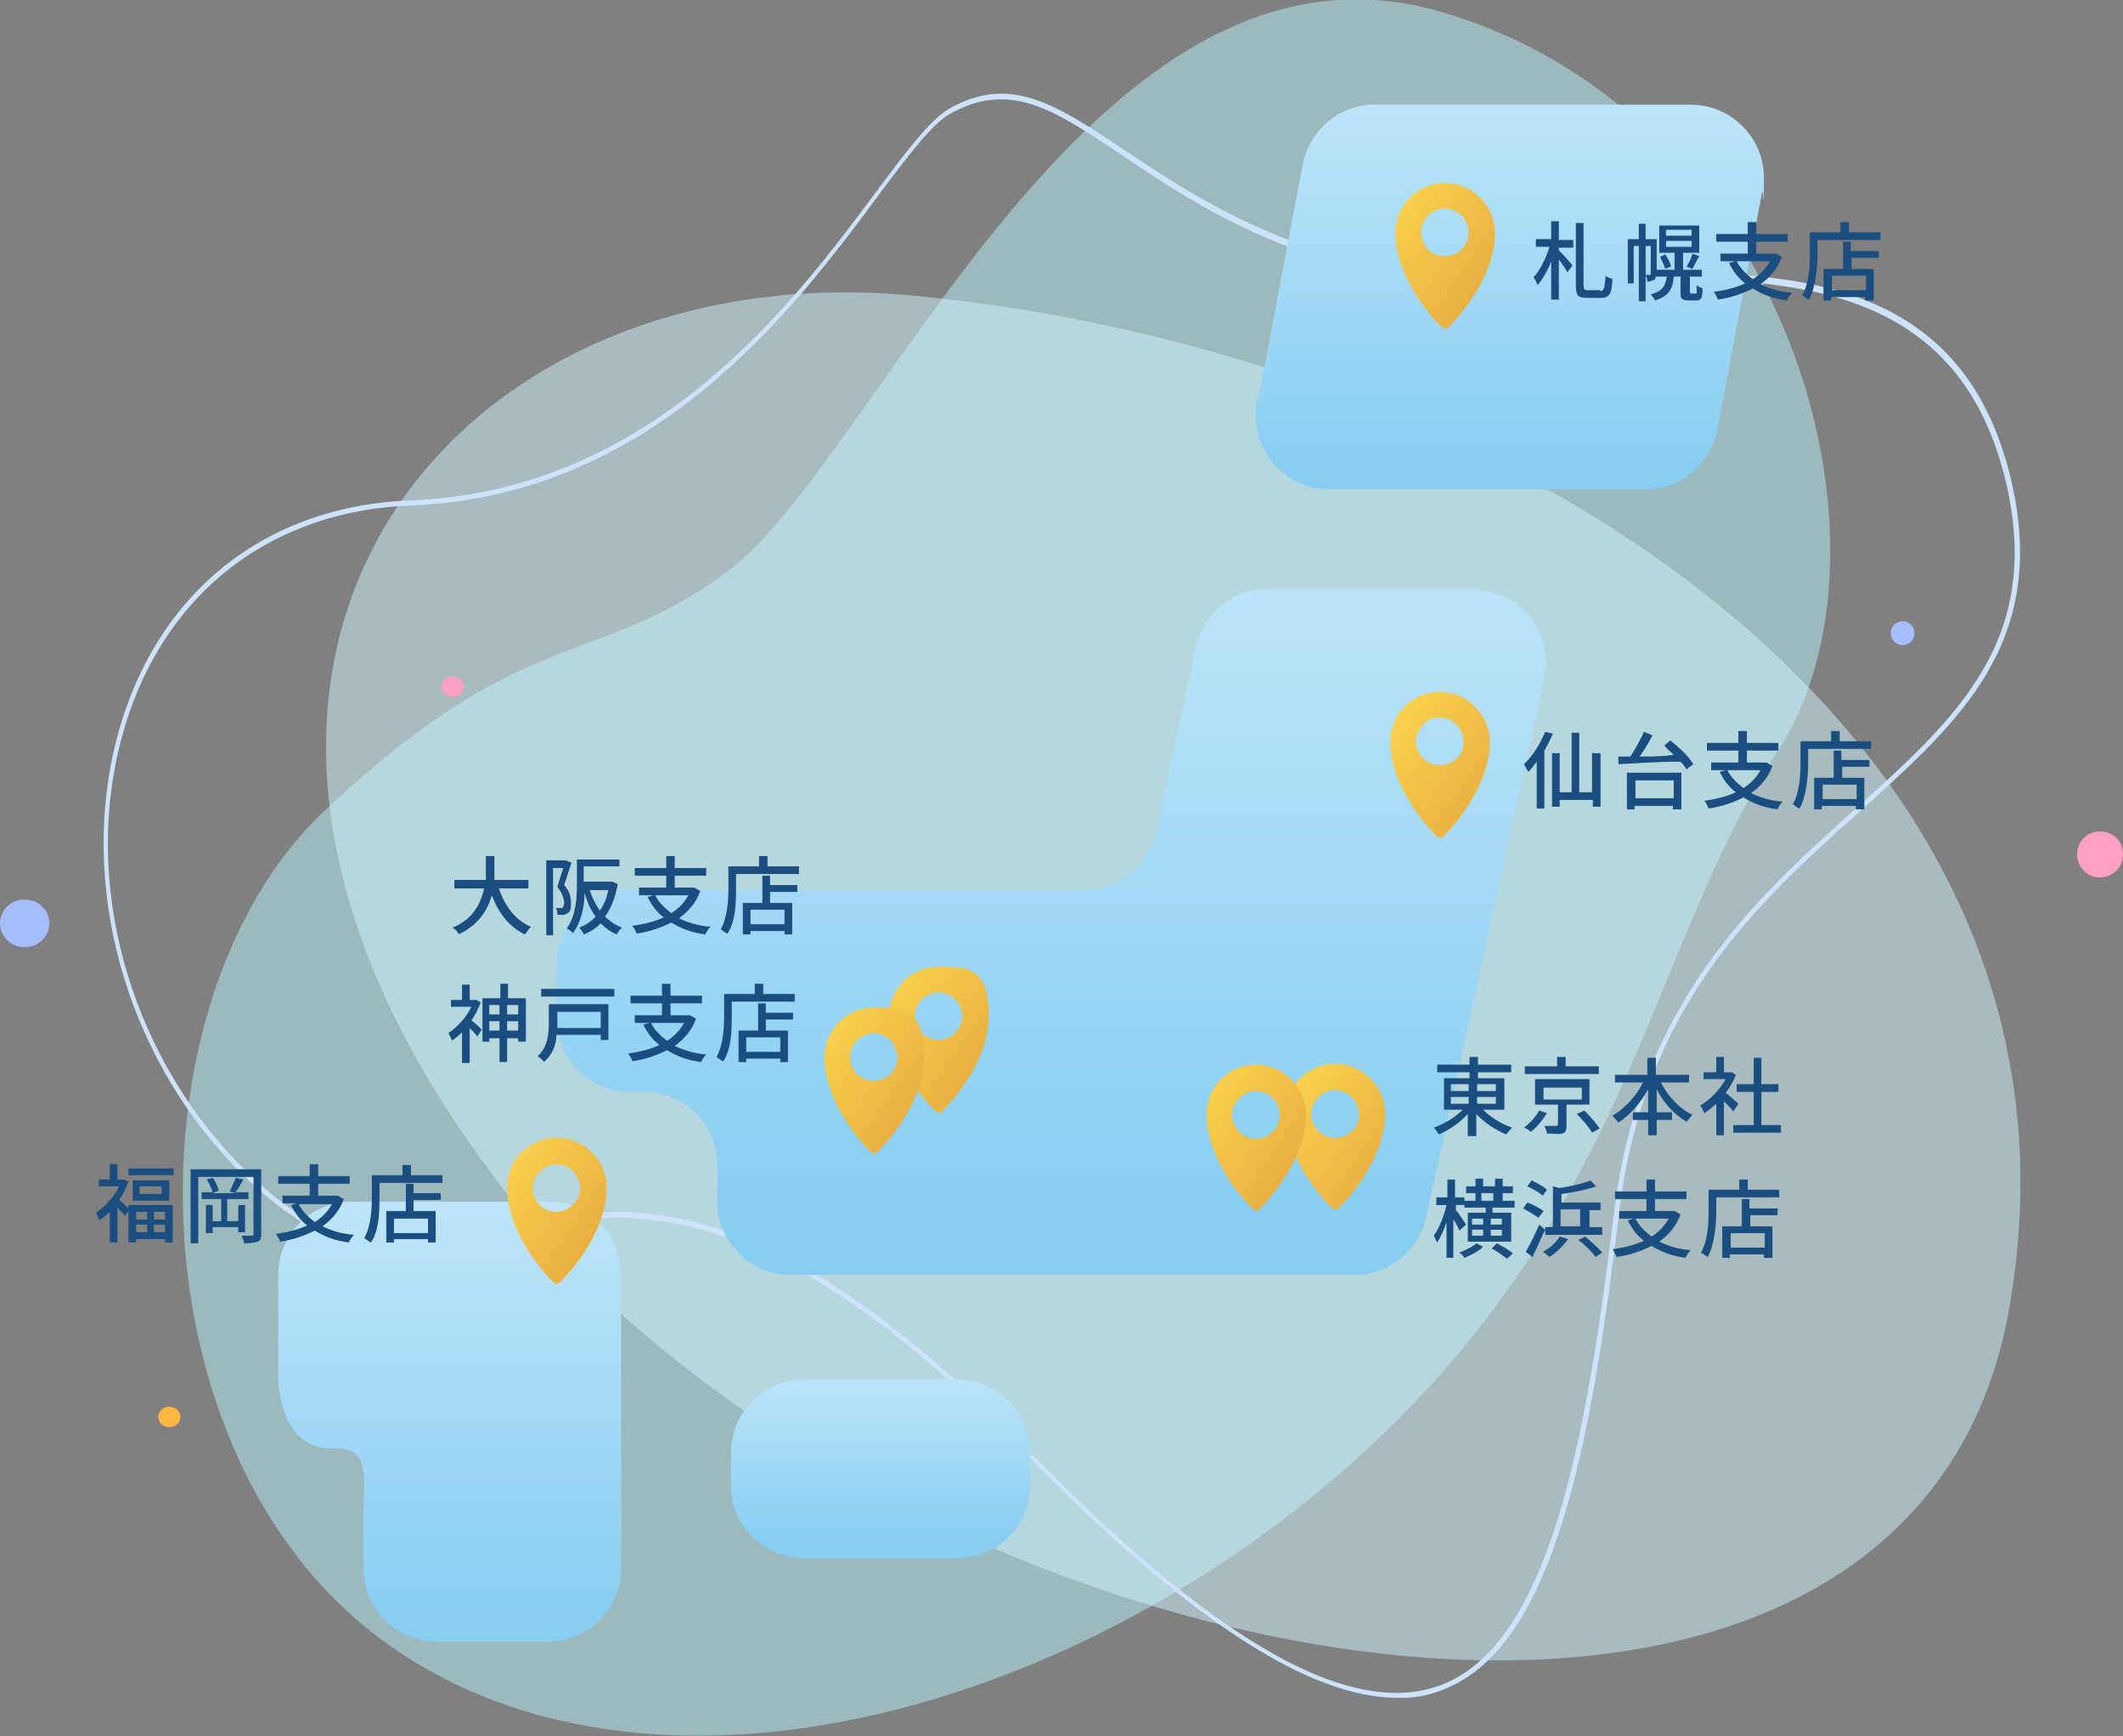
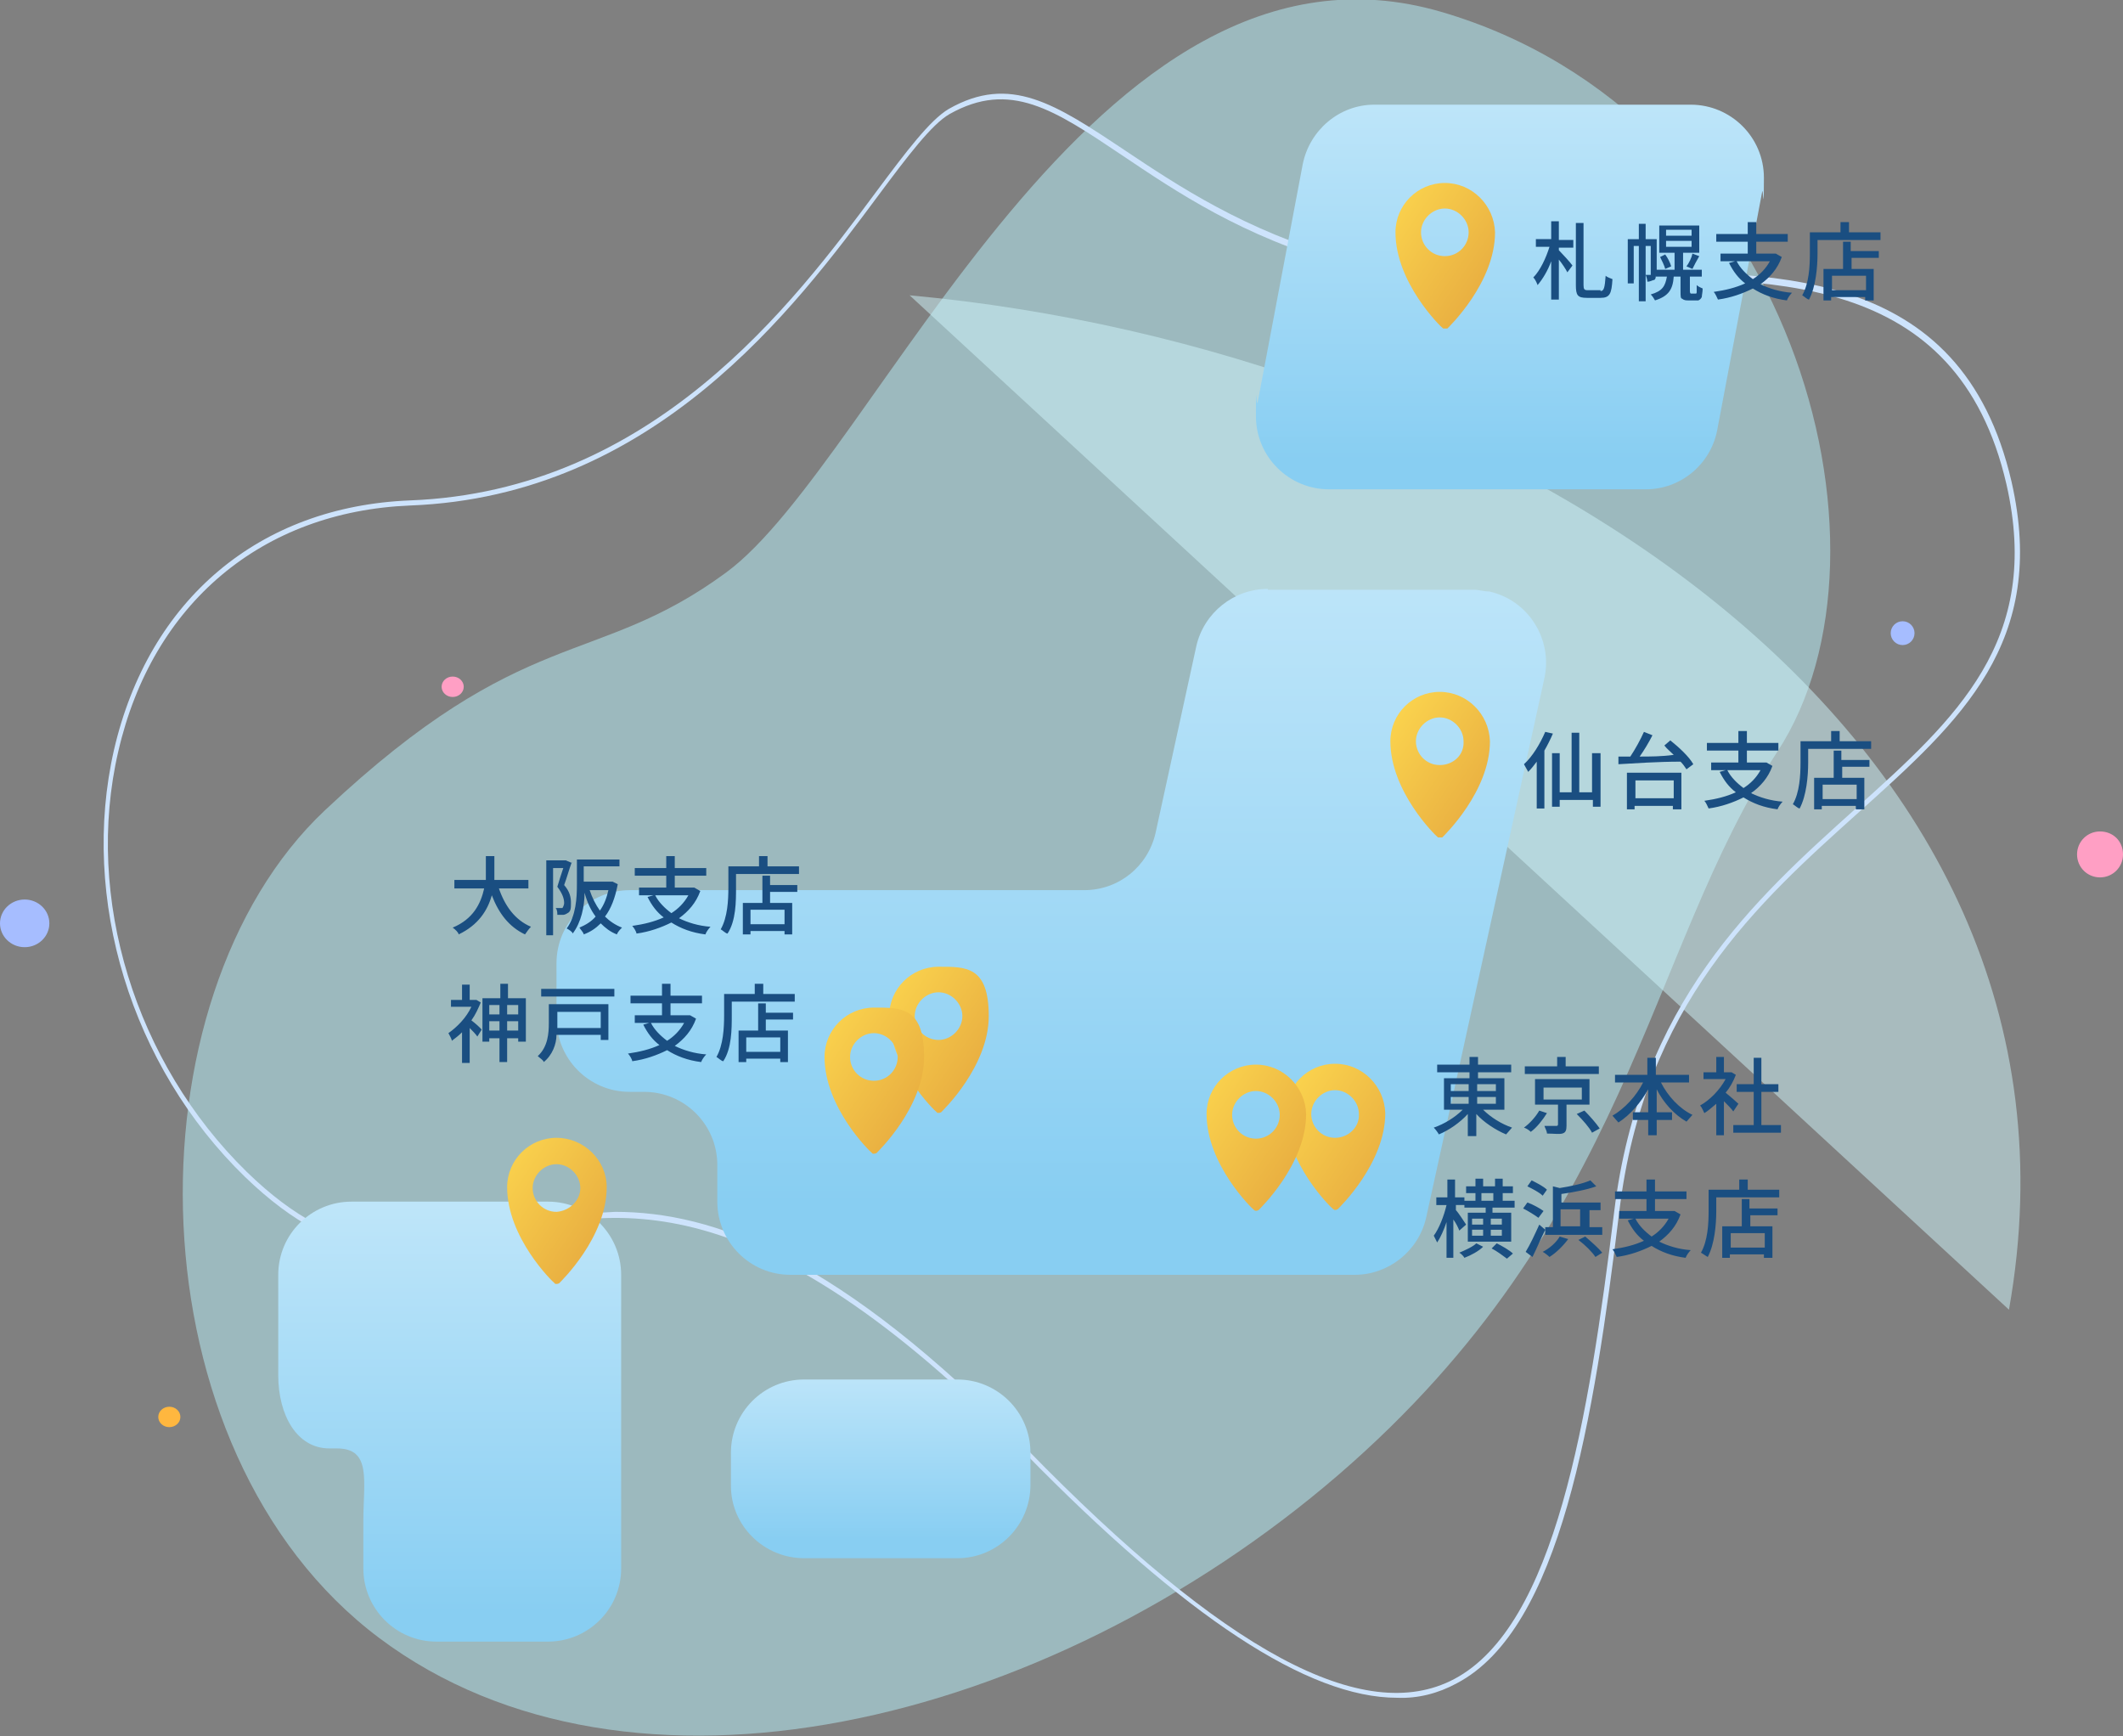
<svg xmlns="http://www.w3.org/2000/svg" id="_グループ_16984" version="1.1" viewBox="0 0 249.5 204">
  <rect x="0" y="0" width="249.5" height="204" fill="#808080" stroke="none" />
  <defs>
    <linearGradient id="_名称未設定グラデーション" x1="-772.5" x2="-772.5" y1="476.9" y2="475.9" data-name="名称未設定グラデーション" gradientTransform="matrix(35.1 0 0 -21.1 27217.3 10222.3)" gradientUnits="userSpaceOnUse">
      <stop offset="0" stop-color="#c2e7fa" />
      <stop offset="1" stop-color="#88cef2" />
    </linearGradient>
    <linearGradient id="_名称未設定グラデーション_2" x1="-775.7" x2="-775.7" y1="496.9" y2="495.9" data-name="名称未設定グラデーション 2" gradientTransform="matrix(40.2 0 0 -51.6 31236.9 25777.9)" gradientUnits="userSpaceOnUse">
      <stop offset="0" stop-color="#c2e7fa" />
      <stop offset="1" stop-color="#88cef2" />
    </linearGradient>
    <linearGradient id="_名称未設定グラデーション_3" x1="-787.4" x2="-787.4" y1="501.9" y2="500.9" data-name="名称未設定グラデーション 3" gradientTransform="matrix(116.2 0 0 -80.5 91622.6 40464)" gradientUnits="userSpaceOnUse">
      <stop offset="0" stop-color="#c2e7fa" />
      <stop offset="1" stop-color="#88cef2" />
    </linearGradient>
    <linearGradient id="_名称未設定グラデーション_4" x1="-781.3" x2="-781.3" y1="495" y2="494" data-name="名称未設定グラデーション 4" gradientTransform="matrix(59.7 0 0 -45.3 46822.8 22432.1)" gradientUnits="userSpaceOnUse">
      <stop offset="0" stop-color="#c2e7fa" />
      <stop offset="1" stop-color="#88cef2" />
    </linearGradient>
    <linearGradient id="_名称未設定グラデーション_5" x1="-696.5" x2="-695.5" y1="481.5" y2="480.5" data-name="名称未設定グラデーション 5" gradientTransform="matrix(11.6 0 0 -17.2 8244.5 8303.9)" gradientUnits="userSpaceOnUse">
      <stop offset="0" stop-color="#fad24d" />
      <stop offset="1" stop-color="#e3a33d" />
    </linearGradient>
    <linearGradient id="_名称未設定グラデーション_6" x1="-696.4" x2="-695.4" y1="481.5" y2="480.5" data-name="名称未設定グラデーション 6" gradientTransform="matrix(11.6 0 0 -17.2 8243.9 8363.7)" gradientUnits="userSpaceOnUse">
      <stop offset="0" stop-color="#fad24d" />
      <stop offset="1" stop-color="#e3a33d" />
    </linearGradient>
    <linearGradient id="_名称未設定グラデーション_8" x1="-696.4" x2="-695.4" y1="481.5" y2="480.5" data-name="名称未設定グラデーション 8" gradientTransform="matrix(11.6 0 0 -17.2 8231.6 8407.4)" gradientUnits="userSpaceOnUse">
      <stop offset="0" stop-color="#fad24d" />
      <stop offset="1" stop-color="#e3a33d" />
    </linearGradient>
    <linearGradient id="_名称未設定グラデーション_9" x1="-696.5" x2="-695.5" y1="481.5" y2="480.5" data-name="名称未設定グラデーション 9" gradientTransform="matrix(11.6 0 0 -17.2 8222.3 8407.5)" gradientUnits="userSpaceOnUse">
      <stop offset="0" stop-color="#fad24d" />
      <stop offset="1" stop-color="#e3a33d" />
    </linearGradient>
    <linearGradient id="_名称未設定グラデーション_10" x1="-696.5" x2="-695.5" y1="481.5" y2="480.5" data-name="名称未設定グラデーション 10" gradientTransform="matrix(11.6 0 0 -17.2 8184.9 8396)" gradientUnits="userSpaceOnUse">
      <stop offset="0" stop-color="#fad24d" />
      <stop offset="1" stop-color="#e3a33d" />
    </linearGradient>
    <linearGradient id="_名称未設定グラデーション_11" x1="-696.5" x2="-695.5" y1="481.5" y2="480.5" data-name="名称未設定グラデーション 11" gradientTransform="matrix(11.6 0 0 -17.2 8177.4 8400.8)" gradientUnits="userSpaceOnUse">
      <stop offset="0" stop-color="#fad24d" />
      <stop offset="1" stop-color="#e3a33d" />
    </linearGradient>
    <linearGradient id="_名称未設定グラデーション_12" x1="-696.5" x2="-695.5" y1="481.5" y2="480.5" data-name="名称未設定グラデーション 12" gradientTransform="matrix(11.6 0 0 -17.2 8140 8416.1)" gradientUnits="userSpaceOnUse">
      <stop offset="0" stop-color="#fad24d" />
      <stop offset="1" stop-color="#e3a33d" />
    </linearGradient>
    <style>.st6{isolation:isolate}.st10{fill:#a6bdff}.st15{fill:#1a4e81}.st18{fill:#ff9fc4}</style>
  </defs>
  <g id="_グループ_13306">
    <path id="_パス_44270" d="M85.3 67.3c17.8-13 43.1-77.9 84.1-65.9s55.1 63 39.5 86.9-17.2 55.3-51.6 85C122.8 203 74 214.5 44.6 192.5s-29.9-75.2-6.4-97.3 31.7-16.6 47.1-27.9" style="fill:#b8f2fd;isolation:isolate;opacity:.5" />
-     <path id="_パス_44271" d="M106.9 34.7c68.6 6.3 141.4 50.6 129.2 119.2s-134.2 43.5-178.7-16.5-4.2-107.6 49.5-102.7" style="isolation:isolate;opacity:.5;fill:#d1f6fd" />
+     <path id="_パス_44271" d="M106.9 34.7c68.6 6.3 141.4 50.6 129.2 119.2" style="isolation:isolate;opacity:.5;fill:#d1f6fd" />
    <g id="_グループ_13305">
      <path id="_パス_44272" d="M164.2 199.5c-10.5 0-24.9-9.5-43.7-28.7C88.4 138 71.8 142 58.4 145.2c-9.7 2.3-18 4.3-29.6-6.9-13.4-13-19.4-32.7-15.4-50.2 4.1-17.7 17.1-28.6 34.8-29.3 28.5-1.1 45-23.1 54.8-36.3 3.5-4.7 6.3-8.4 8.5-9.7 7.2-4.1 12.5-.6 20.6 4.8 6.3 4.2 14.2 9.5 25.9 12.8 8.4 2.4 18.7 2.1 28.6 1.8 21.6-.6 43.9-1.1 49.8 24.4 4.3 18.9-6 28.1-17.9 38.8-11.8 10.6-25.3 22.6-28.2 47-3 24.5-6.9 49-19.1 55.4-2.2 1.2-4.6 1.8-7 1.7m-91.9-57.1c11.5 0 26.3 5.2 48.4 27.9 23.2 23.8 39.6 32.6 50.2 27 11.9-6.3 15.8-30.6 18.8-54.9 3-24.6 16.5-36.7 28.4-47.4 11.8-10.6 21.9-19.7 17.7-38.1-5.8-25.1-27.9-24.5-49.3-23.9-10 .3-20.3.5-28.7-1.9-11.8-3.3-19.6-8.6-26-12.9-7.9-5.3-13.1-8.8-20.2-4.8v-.3.3c-2.1 1.2-4.9 4.9-8.4 9.6-9.8 13.2-26.3 35.3-55 36.4-17.4.7-30.3 11.5-34.3 28.9-4 17.2 2 36.6 15.1 49.4 11.4 11.1 19.7 9.1 29.3 6.8 4.6-1.2 9.3-1.9 14-2.1" style="fill:#cde3fc" />
    </g>
    <ellipse id="_楕円形_695" cx="2.9" cy="108.5" class="st10" rx="2.9" ry="2.8" />
    <ellipse id="_楕円形_696" cx="53.2" cy="80.7" class="st18" rx="1.3" ry="1.2" />
    <ellipse id="_楕円形_697" cx="19.9" cy="166.5" rx="1.3" ry="1.2" style="fill:#ffb73f" />
  </g>
  <g id="_グループ_13304">
    <path id="_パス_44254" d="M121.1 174.5c0 4.7-3.8 8.6-8.6 8.6h-18c-4.7 0-8.6-3.8-8.6-8.5v-3.9c0-4.7 3.8-8.6 8.6-8.6h18c4.7 0 8.6 3.8 8.6 8.6z" style="fill:url(#_名称未設定グラデーション)" />
    <path id="_パス_44255" d="M42.8 141.2h-1.5c-4.7 0-8.6 3.8-8.6 8.6v11.8c0 4.7 2.2 8.6 6 8.6h.9c4.1 0 3.1 3.8 3.1 8.6v5.5c0 4.7 3.8 8.6 8.6 8.6h13.1c4.7 0 8.6-3.8 8.6-8.6v-34.5c0-4.7-3.8-8.6-8.6-8.6z" style="fill:url(#_名称未設定グラデーション_2)" />
    <path id="_パス_44256" d="M149 69.2c-4 0-7.5 2.8-8.4 6.7l-4.8 22c-.9 3.9-4.3 6.7-8.4 6.7H74c-4.7 0-8.6 3.8-8.6 8.6v6.5c0 4.7 3.8 8.6 8.6 8.6h1.7c4.7 0 8.6 3.8 8.6 8.6v4.3c0 4.7 3.8 8.6 8.6 8.6h66.3c4 0 7.5-2.8 8.4-6.7l13.9-63.4c1-4.6-1.9-9.2-6.5-10.2-.6 0-1.2-.2-1.8-.2H149Z" style="fill:url(#_名称未設定グラデーション_3)" />
    <path id="_パス_44257" d="M201.8 50.6c-.8 4-4.3 6.9-8.4 6.9h-37.2c-4.7 0-8.6-3.8-8.6-8.6s0-1.1.2-1.6l5.3-28c.8-4 4.3-7 8.4-7h37.2c4.7 0 8.6 3.8 8.6 8.6s-.1 1.1-.2 1.6z" style="fill:url(#_名称未設定グラデーション_4)" />
    <circle id="_楕円形_698" cx="223.6" cy="74.4" r="1.4" class="st10" />
    <path id="_パス_44882" d="M249.5 100.4c0 1.5-1.2 2.7-2.7 2.7s-2.7-1.2-2.7-2.7 1.2-2.7 2.7-2.7 2.7 1.1 2.7 2.7" class="st18" />
  </g>
  <path id="_パス_44258" d="M169.8 21.5c-3.2 0-5.8 2.6-5.8 5.8 0 5.9 5.3 11.1 5.6 11.3h.5c.2-.2 5.6-5.4 5.6-11.3-.1-3.2-2.7-5.8-5.9-5.8m0 8.6c-1.6 0-2.8-1.3-2.8-2.8s1.3-2.8 2.8-2.8 2.8 1.3 2.8 2.8-1.2 2.8-2.8 2.8" style="fill:url(#_名称未設定グラデーション_5)" />
  <path id="_パス_44387" d="M169.2 81.3c-3.2 0-5.8 2.6-5.8 5.8 0 5.9 5.3 11.1 5.6 11.3h.5c.2-.2 5.6-5.4 5.6-11.3-.1-3.2-2.7-5.8-5.9-5.8m0 8.6c-1.6 0-2.8-1.3-2.8-2.8s1.3-2.8 2.8-2.8 2.8 1.3 2.8 2.8c.1 1.6-1.2 2.8-2.8 2.8" style="fill:url(#_名称未設定グラデーション_6)" />
  <path id="_パス_44391" d="M156.9 125c-3.2 0-5.8 2.6-5.8 5.8 0 5.9 5.3 11.1 5.6 11.3.1.1.3.1.5 0 .2-.2 5.6-5.4 5.6-11.3-.1-3.2-2.7-5.8-5.9-5.8m0 8.7c-1.6 0-2.8-1.3-2.8-2.8s1.3-2.8 2.8-2.8 2.8 1.3 2.8 2.8c.1 1.5-1.2 2.8-2.8 2.8" style="fill:url(#_名称未設定グラデーション_8)" />
  <path id="_パス_44392" d="M147.6 125.1c-3.2 0-5.8 2.6-5.8 5.8 0 5.9 5.3 11.1 5.6 11.3.1.1.3.1.5 0 .2-.2 5.6-5.4 5.6-11.3-.1-3.2-2.7-5.8-5.9-5.8m0 8.7c-1.6 0-2.8-1.3-2.8-2.8s1.3-2.8 2.8-2.8 2.8 1.3 2.8 2.8-1.2 2.8-2.8 2.8" style="fill:url(#_名称未設定グラデーション_9)" />
  <path id="_パス_44397" d="M110.3 113.6c-3.2 0-5.8 2.6-5.8 5.8 0 5.9 5.3 11.1 5.6 11.3 0 .1.3.1.5 0 .2-.2 5.6-5.4 5.6-11.3s-2.7-5.8-5.9-5.8m0 8.6c-1.6 0-2.8-1.3-2.8-2.8s1.3-2.8 2.8-2.8 2.8 1.3 2.8 2.8-1.3 2.8-2.8 2.8" style="fill:url(#_名称未設定グラデーション_10)" />
  <path id="_パス_48247" d="M102.7 118.4c-3.2 0-5.8 2.6-5.8 5.8 0 5.9 5.3 11.1 5.6 11.3 0 .1.3.1.5 0 .2-.2 5.6-5.4 5.6-11.3s-2.7-5.8-5.9-5.8m0 8.6c-1.6 0-2.8-1.3-2.8-2.8s1.3-2.8 2.8-2.8 2.8 1.3 2.8 2.8-1.2 2.8-2.8 2.8" style="fill:url(#_名称未設定グラデーション_11)" />
  <path id="_パス_44395" d="M65.4 133.7c-3.2 0-5.8 2.6-5.8 5.8 0 5.9 5.3 11.1 5.6 11.3 0 .1.3.1.5 0 .2-.2 5.6-5.4 5.6-11.3 0-3.2-2.7-5.8-5.9-5.8m0 8.7c-1.6 0-2.8-1.3-2.8-2.8s1.3-2.8 2.8-2.8 2.8 1.3 2.8 2.8-1.3 2.7-2.8 2.8" style="fill:url(#_名称未設定グラデーション_12)" />
  <g class="st6">
    <path d="M183.2 28.2h1.7v.9h-1.7v.3c.4.4 1.4 1.5 1.6 1.8l-.6.8c-.2-.4-.6-1-1-1.5v4.7h-.9v-4.5c-.4 1.1-1 2.1-1.6 2.8-.1-.3-.3-.7-.5-.9.8-.8 1.5-2.3 1.9-3.6h-1.6v-.9h1.8V26h.9zm4.9 6c.4 0 .5-.4.6-1.8.2.2.6.3.8.4-.1 1.7-.3 2.2-1.4 2.2h-1.6c-1.1 0-1.3-.3-1.3-1.5v-7.3h.9v7.3c0 .5.1.6.5.6h1.5Zm6.5-2c0 .3 0 .6-.2.7-.2 0-.4.2-.8.2 0-.2-.1-.6-.2-.8h.6v-3.4h-.6v6.5h-.8v-6.5h-.6v4.4h-.7v-5.2h1.3v-1.8h.8v1.8h1.3v4.2h-.1Zm4.5 2.3h.2q.1 0 .1-.2v-.8c.2.2.5.3.7.4 0 .4-.1.8-.1 1-.1.2-.2.3-.4.4h-1.2c-.2 0-.5 0-.7-.2-.2 0-.2-.3-.2-.9v-1.7h-.8c-.1 1.5-.6 2.3-2.2 2.8-.1-.2-.3-.5-.5-.7 1.4-.4 1.7-1 1.9-2.1h-1.3v-.8h2.2v-2H195v-3.2h4.7v3.2h-1.9v2h2.2v.8h-1.4v1.7c0 .1 0 .2.1.3zm-3.4-4.6c.3.4.6 1 .7 1.4l-.7.3c-.1-.4-.4-1-.6-1.4zm.1-2.2h3V27h-3zm0 1.3h3v-.7h-3zm2.4 2.3c.3-.4.6-1 .7-1.5l.8.3c-.3.5-.6 1.1-.8 1.5zm11.2-1.1c-.5 1.4-1.4 2.4-2.5 3.2 1 .5 2.3.9 3.7 1-.2.2-.5.6-.6.9-1.6-.2-2.9-.7-4-1.4-1.2.6-2.6 1.1-4.1 1.3-.1-.2-.3-.7-.5-.9 1.4-.2 2.6-.5 3.7-1-.8-.6-1.4-1.4-1.9-2.4l.7-.2h-1.7v-.9h3.2v-1.4h-3.7v-.9h3.7v-1.4h1v1.4h3.7v.9h-3.7v1.4h2.3zm-5.3.5c.4.8 1.1 1.5 1.9 2.1.8-.5 1.5-1.2 2-2.1zm16.9-3.4v.9h-7.4v1.6c0 1.6-.2 3.9-1 5.4-.2 0-.6-.4-.8-.5.8-1.4.9-3.4.9-4.9v-2.5h3.6v-1.2h1v1.2zm-3.4 2.2h3.2v.8h-3.2v1.3h2.6v3.7h-1v-.4h-4v.4h-.9v-3.7h2.3v-3.2h.9v1.1Zm1.7 2.9h-4v1.7h4z" class="st15" />
  </g>
  <g class="st6">
    <path d="M182.5 86.2c-.3.7-.6 1.3-1 2V95h-.9v-5.5c-.3.4-.6.8-1 1.2-.1-.2-.4-.7-.5-.9 1-.9 1.9-2.4 2.5-3.8zm5.6 2.3v6.3h-.9V94h-3.9v.8h-.9v-6.3h.9v4.6h1.4v-7h.9v7h1.5v-4.6zm8.2-1.5c1 .8 2.2 1.9 2.7 2.8l-.8.6c-.2-.3-.4-.6-.7-.9-2.7 0-5.5.2-7.3.3v-.9h1.4c.6-.9 1.2-2 1.6-2.9l1 .4c-.4.8-1 1.8-1.5 2.5 1.2 0 2.6 0 4-.2-.4-.4-.8-.7-1.1-1.1zm-5.1 3.8h6.4v4.3h-1v-.4h-4.5v.4h-.9zm1 .9v2.1h4.5v-2.1zm16.1-1.7c-.5 1.4-1.4 2.4-2.5 3.2 1 .5 2.3.9 3.7 1-.2.2-.5.6-.6.9-1.6-.2-2.9-.7-4-1.4-1.2.6-2.6 1.1-4.1 1.3-.1-.2-.3-.7-.5-.9 1.4-.2 2.6-.5 3.7-1-.8-.6-1.4-1.4-1.9-2.4l.7-.2h-1.7v-.9h3.2v-1.4h-3.7v-.9h3.7v-1.4h1v1.4h3.7v.9h-3.7v1.4h2.3zm-5.3.5c.4.8 1.1 1.5 1.9 2.1.8-.5 1.5-1.2 2-2.1zm16.9-3.4v.9h-7.4v1.6c0 1.6-.2 3.9-1 5.4-.2 0-.6-.4-.8-.5.8-1.4.9-3.4.9-4.9v-2.5h3.6v-1.2h1v1.2zm-3.4 2.2h3.2v.8h-3.2v1.3h2.6v3.7h-1v-.4h-4v.4h-.9v-3.7h2.3v-3.2h.9v1.1Zm1.7 2.9h-4v1.7h4z" class="st15" />
  </g>
  <g class="st6">
    <path d="M171.5 144.6c-.1-.3-.4-.9-.7-1.3v4.5h-.8v-4.2c-.3.9-.7 1.8-1.1 2.4l-.4-.8c.6-.8 1.2-2.3 1.5-3.6h-1.2v-.9h1.3v-2.1h.9v2.1h1.1v.4h1.3v-.9h-1.1v-.8h1.1v-.9h.9v.9h1.4v-.9h.9v.9h1.2v.8h-1.2v.9h1.4v.8h-2.6v.6h2.2v3.4h-5.1v-3.4h2.1v-.6h-2.5v-.3h-1v.6c.3.3 1 1.4 1.2 1.7zm2.8 1.9c-.5.5-1.4 1-2.2 1.3-.1-.2-.4-.5-.6-.6.7-.3 1.6-.7 2-1.1zm-1.3-2.6h1.3v-.7H173zm0 1.3h1.3v-.7H173zm1.1-4.1h1.4v-.9h-1.4zm1.1 2.1v.7h1.3v-.7zm1.3 1.3h-1.3v.7h1.3zm-.6 1.6c.6.3 1.5.8 1.9 1.2l-.7.6c-.4-.3-1.2-.9-1.8-1.2zm4.9-3c-.4-.3-1.2-.8-1.8-1.1l.5-.7c.6.2 1.5.7 1.9 1zm.8 1.4c-.5 1-1 2.2-1.5 3.2l-.8-.6c.5-.8 1.1-2.1 1.6-3.2zv-.3h.9v-4.8l.8.2c1.3-.2 2.7-.5 3.6-.9l.7.7c-1.1.4-2.7.7-4.1.9v1h4.6v.9h-1.3v2h1.5v.9h-6.7zm-.3-4c-.4-.4-1.2-.8-1.8-1.1l.5-.7c.6.3 1.4.7 1.8 1.1zm3 5.1c-.6.8-1.4 1.6-2.2 2.1-.2-.2-.6-.5-.8-.6.8-.4 1.6-1.1 2-1.8zm-.9-1.5h2.3v-2h-2.3zm2.9 1.2c.7.6 1.6 1.4 2 1.9l-.8.5c-.4-.6-1.2-1.4-2-2zm11.2-2.6c-.5 1.4-1.4 2.4-2.5 3.2 1 .5 2.3.9 3.7 1-.2.2-.5.6-.6.9-1.6-.2-2.9-.7-4-1.4-1.2.6-2.6 1.1-4.1 1.3-.1-.2-.3-.7-.5-.9 1.4-.2 2.6-.5 3.7-1-.8-.6-1.4-1.4-1.9-2.4l.7-.2h-1.7v-.9h3.2v-1.4h-3.7v-.9h3.7v-1.4h1v1.4h3.7v.9h-3.7v1.4h2.3zm-5.3.5c.4.8 1.1 1.5 1.9 2.1.8-.5 1.5-1.2 2-2.1zm16.9-3.4v.9h-7.4v1.6c0 1.6-.2 3.9-1 5.4-.2-.1-.6-.4-.8-.5.8-1.4.9-3.4.9-4.9v-2.5h3.6v-1.2h1v1.2zm-3.4 2.2h3.2v.8h-3.2v1.3h2.6v3.7h-1v-.4h-4v.4h-.9v-3.7h2.3v-3.2h.9v1.1Zm1.7 2.9h-4v1.7h4z" class="st15" />
  </g>
  <g class="st6">
    <path d="M174.3 130.4c.9.9 2.2 1.7 3.4 2.1-.2.2-.5.6-.7.8-1.2-.5-2.6-1.4-3.5-2.4v2.6h-1v-2.6c-.9 1-2.2 1.9-3.4 2.4-.1-.2-.4-.6-.6-.8 1.2-.4 2.5-1.2 3.4-2.1h-2.2v-3.7h3v-.7h-3.8v-.9h3.8v-.9h1v.9h3.9v.9h-3.9v.7h3.1v3.7zm-3.8-2.2h2.1v-.8h-2.1zm0 1.5h2.1v-.8h-2.1zm3.1-2.3v.8h2.2v-.8zm2.2 1.5h-2.2v.8h2.2zm6 1.9c-.5.8-1.2 1.7-1.9 2.2-.2-.2-.5-.4-.8-.5.7-.5 1.4-1.3 1.8-2zm6.1-4.6h-8.7v-.9h3.8v-1.1h1v1.1h3.9zm-3.8 3.8v2.3c0 .5-.1.8-.5.9s-1 0-1.8 0c0-.3-.2-.6-.3-.9h1.4c.1 0 .2 0 .2-.2v-2.3h-2.7v-3h6.4v3h-2.7zm-2.7-.8h4.5v-1.4h-4.5zm4.8 1.3c.6.6 1.4 1.5 1.8 2.1l-.9.5c-.3-.6-1.1-1.5-1.8-2.2zm9-3.3c.8 1.6 2.2 3.1 3.7 3.8-.2.2-.5.6-.7.8-1.4-.8-2.7-2.2-3.5-3.8v2.7h1.8v.9h-1.8v1.8h-1v-1.8h-1.8v-.9h1.8V128c-.9 1.6-2.1 3-3.5 3.9-.2-.2-.5-.6-.7-.8 1.4-.8 2.8-2.3 3.6-3.9h-3.3v-.9h3.8v-2h1v2h3.9v.9zm8.5 3.4c-.2-.3-.7-.8-1.1-1.2v4h-.9v-3.7c-.5.4-.9.8-1.4 1.1-.1-.2-.3-.7-.5-.9 1.1-.6 2.3-1.8 3-3.1h-2.6v-.8h1.5v-1.8h.9v1.8h.9l.5.3q-.45 1.2-1.2 2.1c.5.4 1.3 1.1 1.5 1.3zm5.6 1.6v.9h-5.6v-.9h2.4v-3.9h-2v-.9h2v-3.1h.9v3.1h2v.9h-2v3.9z" class="st15" />
  </g>
  <g class="st6">
    <path d="M56.5 117.8c-.3.7-.6 1.4-1.1 2.1.4.3 1.1.9 1.2 1.1l-.5.8c-.2-.3-.6-.7-.9-1v4.1h-.9v-3.6c-.4.4-.8.7-1.2 1 0-.2-.3-.7-.4-.9 1-.7 2.1-1.8 2.7-3.1H53v-.8h1.3v-1.8h.9v1.8h.8zm5.3-.5v5.1h-.9v-.4h-1.3v2.8h-.9V122h-1.2v.4h-.8v-5.1h2.1v-1.7h.9v1.7zm-4.3.8v1.1h1.2v-1.1zm1.2 3.1V120h-1.2v1.1h1.2Zm.9-3.1v1.1h1.3v-1.1zm1.3 3.1V120h-1.3v1.1h1.3Zm10.6 1h-.9v-.6h-5.2c0 1.1-.5 2.4-1.5 3.2 0-.2-.5-.5-.7-.7 1.2-1.1 1.3-2.7 1.3-3.9V118h7zm.7-6v.9h-8.6v-.9zm-6.7 2.7v1.9h5.1v-1.9zm16.3.8c-.5 1.4-1.4 2.4-2.5 3.2 1 .5 2.3.9 3.7 1-.2.2-.5.6-.6.9-1.6-.2-2.9-.7-4-1.4-1.2.6-2.6 1.1-4.1 1.3 0-.2-.3-.7-.5-.9 1.4-.2 2.6-.5 3.7-1-.8-.6-1.4-1.4-1.9-2.4l.7-.2h-1.7v-.9h3.2v-1.4h-3.7v-.9h3.7v-1.4h1v1.4h3.7v.9h-3.7v1.4h2.3zm-5.3.5c.4.8 1.1 1.5 1.9 2.1.8-.5 1.5-1.2 2-2.1zm16.9-3.4v.9H86v1.6c0 1.6 0 3.9-1 5.4-.2 0-.6-.4-.8-.5.8-1.4.9-3.4.9-4.9v-2.5h3.6v-1.2h1v1.2zM90 119h3.2v.8H90v1.3h2.6v3.7h-.9v-.4h-4v.4h-.9v-3.7h2.3v-3.2h.9zm1.7 2.9h-4v1.7h4z" class="st15" />
  </g>
  <g class="st6">
    <path d="M58.6 104.3c.7 2.1 1.9 3.8 3.8 4.6-.2.2-.5.6-.7.9-1.9-.9-3.1-2.5-3.9-4.6-.5 1.8-1.6 3.5-3.9 4.6 0-.2-.4-.6-.7-.8 2.4-1 3.3-2.8 3.7-4.6h-3.5v-1h3.7v-2.8h1v2.8h4v1h-3.5Zm8.6-3c-.3.8-.6 1.9-.9 2.7.7.8.8 1.5.8 2.1s0 1-.4 1.2c0 0-.3.2-.5.2h-.7c0-.2 0-.6-.2-.8h.8s.2-.3.2-.6c0-.5-.2-1.1-.8-1.9.2-.7.5-1.6.7-2.2H65v7.9h-.8v-8.8h2.3l.7.3Zm5.4 2.6c-.3 1.6-.8 2.9-1.5 3.8.5.5 1.2 1 2 1.3-.2.2-.5.5-.6.8-.8-.3-1.4-.8-1.9-1.3-.6.6-1.2 1-2 1.3 0-.2-.4-.6-.5-.8.7-.3 1.4-.7 1.9-1.3-.6-.8-1-1.7-1.3-2.8 0 1.6-.4 3.5-1.4 4.8 0-.2-.5-.5-.7-.6 1.1-1.5 1.2-3.6 1.2-5.2V101h5v.8h-4.2v1.8H72zm-3.3.7q.45 1.35 1.2 2.4c.5-.7.8-1.5 1-2.4zm13 .1c-.5 1.4-1.4 2.4-2.5 3.2 1 .5 2.3.9 3.7 1-.2.2-.5.6-.6.9-1.6-.2-2.9-.7-4-1.4-1.2.6-2.6 1.1-4.1 1.3 0-.2-.3-.7-.5-.9 1.4-.2 2.6-.5 3.7-1-.8-.6-1.4-1.4-1.9-2.4l.7-.2h-1.7v-.9h3.2v-1.4h-3.7v-.9h3.7v-1.4h1v1.4H83v.9h-3.7v1.4h2.3zm-5.3.5c.4.8 1.1 1.5 1.9 2.1.8-.5 1.5-1.2 2-2.1zm16.9-3.4v.9h-7.4v1.6c0 1.6 0 3.9-1 5.4-.2 0-.6-.4-.8-.5.8-1.4.9-3.4.9-4.9v-2.5h3.6v-1.2h1v1.2zm-3.4 2.2h3.2v.8h-3.2v1.3h2.6v3.7h-.9v-.4h-4v.4h-.9v-3.7h2.3v-3.2h.9zm1.7 2.9h-4v1.7h4z" class="st15" />
  </g>
  <g class="st6">
-     <path d="M15.1 141.6h5.2v4.4h-.9v-.4H16v.4h-.9v-3.7l-.4.6c-.2-.3-.6-.7-.9-1v4.1h-.9v-3.6c-.4.4-.8.7-1.2 1-.1-.2-.3-.7-.4-.9 1-.7 2.1-1.8 2.7-3.1h-2.4v-.8h1.3v-1.8h.9v1.8h.8l.5.3c-.3.7-.6 1.4-1.1 2.1.3.2.9.8 1.1 1zm5.3-4.3v.8h-5.3v-.8zm-.5 1.4v2.4h-4.3v-2.4zm-3.9 3.7v.9h1.3v-.9zm0 2.4h1.3v-.9H16zm3-5.4h-2.6v.9H19zm.4 3h-1.3v.9h1.3zm0 2.4v-.9h-1.3v.9zm11.3.2c0 .5-.1.8-.4.9s-.8.2-1.6.2c0-.2-.2-.6-.3-.9h1.2c.2 0 .2-.1.2-.2v-6.7h-6.5v7.8h-.9v-8.7h8.3zm-2.7-.3v-.5h-3v.7h-.8v-3.3h.8v1.9h1v-2.6h-2.3v-.8H25c-.1-.4-.4-1-.7-1.5l.7-.2c.3.4.6 1 .7 1.5l-.7.3h2.7l-.7-.2c.2-.4.5-1.1.7-1.6l.9.2c-.3.5-.6 1.1-.9 1.5h1.5v.8h-2.5v2.6H28v-1.9h.8v3.2H28Zm12.4-3.8c-.5 1.4-1.4 2.4-2.5 3.2 1 .5 2.3.9 3.7 1-.2.2-.5.6-.6.9-1.6-.2-2.9-.7-4-1.4-1.2.6-2.6 1.1-4.1 1.3 0-.2-.3-.7-.5-.9 1.4-.2 2.6-.5 3.7-1-.8-.6-1.4-1.4-1.9-2.4l.7-.2h-1.7v-.9h3.2v-1.4h-3.7v-.9h3.7v-1.4h1v1.4h3.7v.9h-3.7v1.4h2.3zm-5.3.6c.4.8 1.1 1.5 1.9 2.1.8-.5 1.5-1.2 2-2.1zm16.9-3.4v.9h-7.4v1.6c0 1.6 0 3.9-1 5.4-.2-.1-.6-.4-.8-.5.8-1.4.9-3.4.9-4.9v-2.5h3.6v-1.2h1v1.2zm-3.4 2.1h3.2v.8h-3.2v1.3h2.6v3.7h-.9v-.4h-4v.4h-.9v-3.7h2.3v-3.2h.9zm1.7 3h-4v1.7h4z" class="st15" />
-   </g>
+     </g>
</svg>